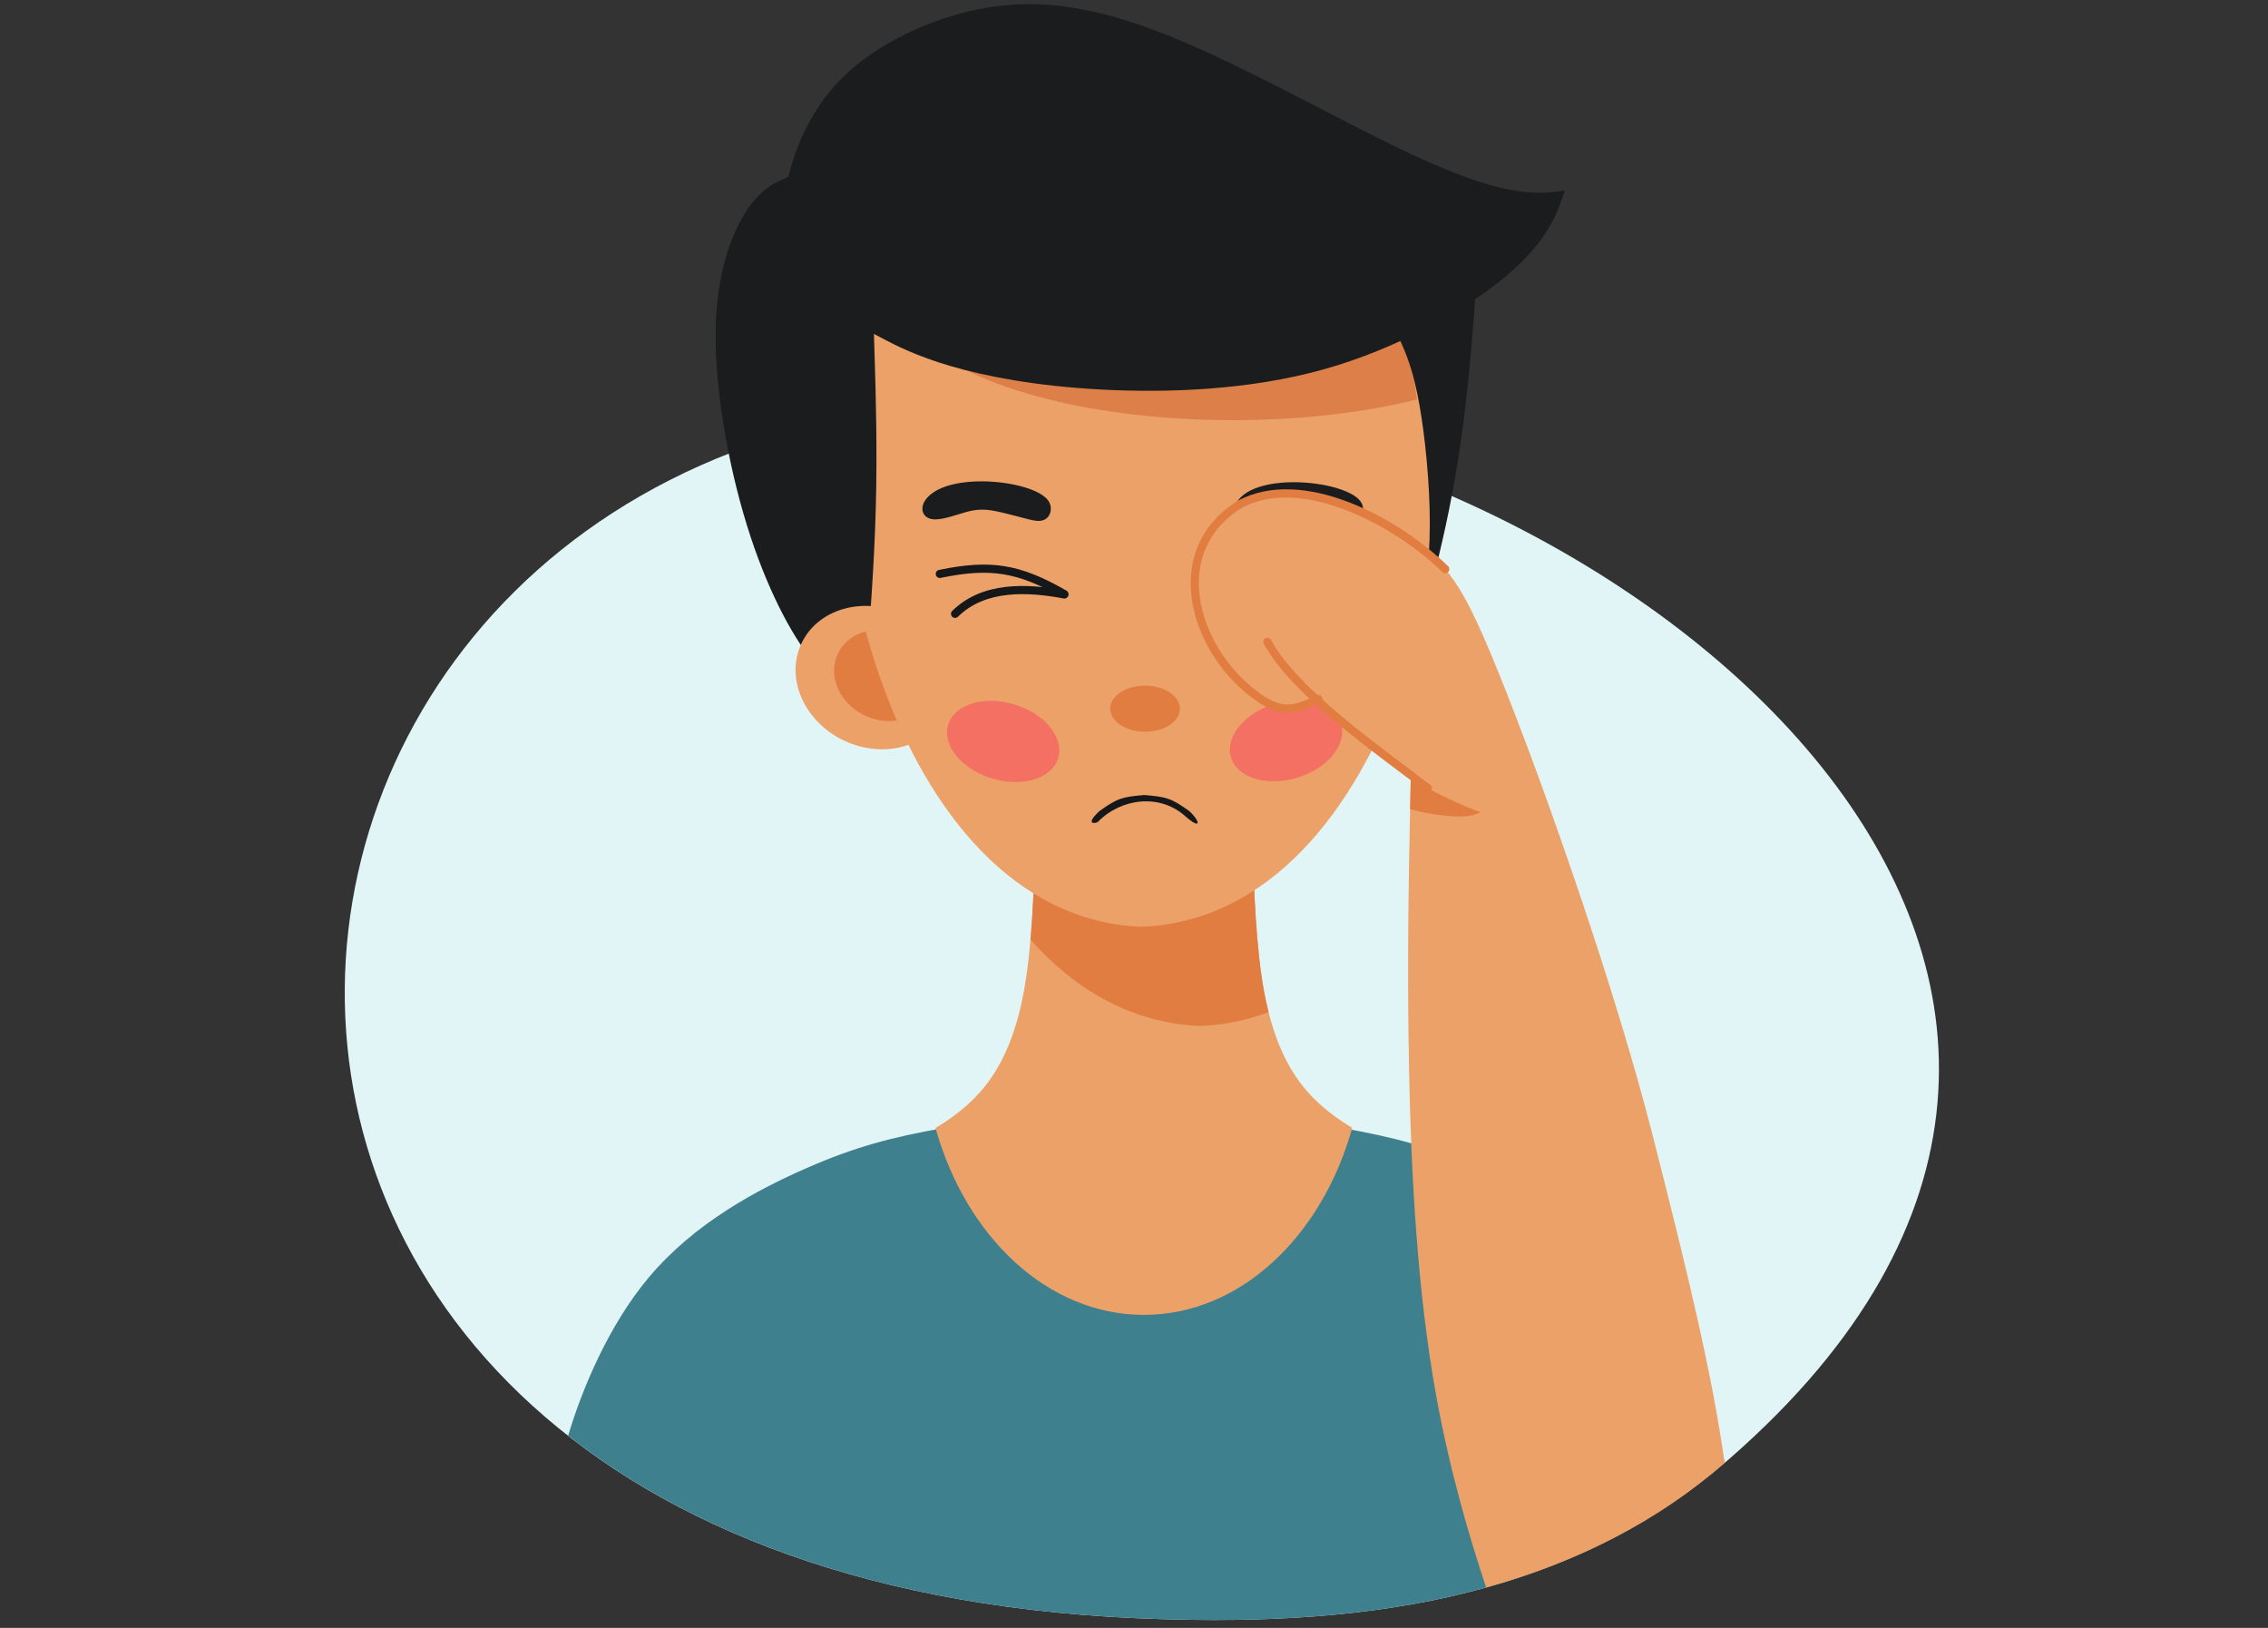
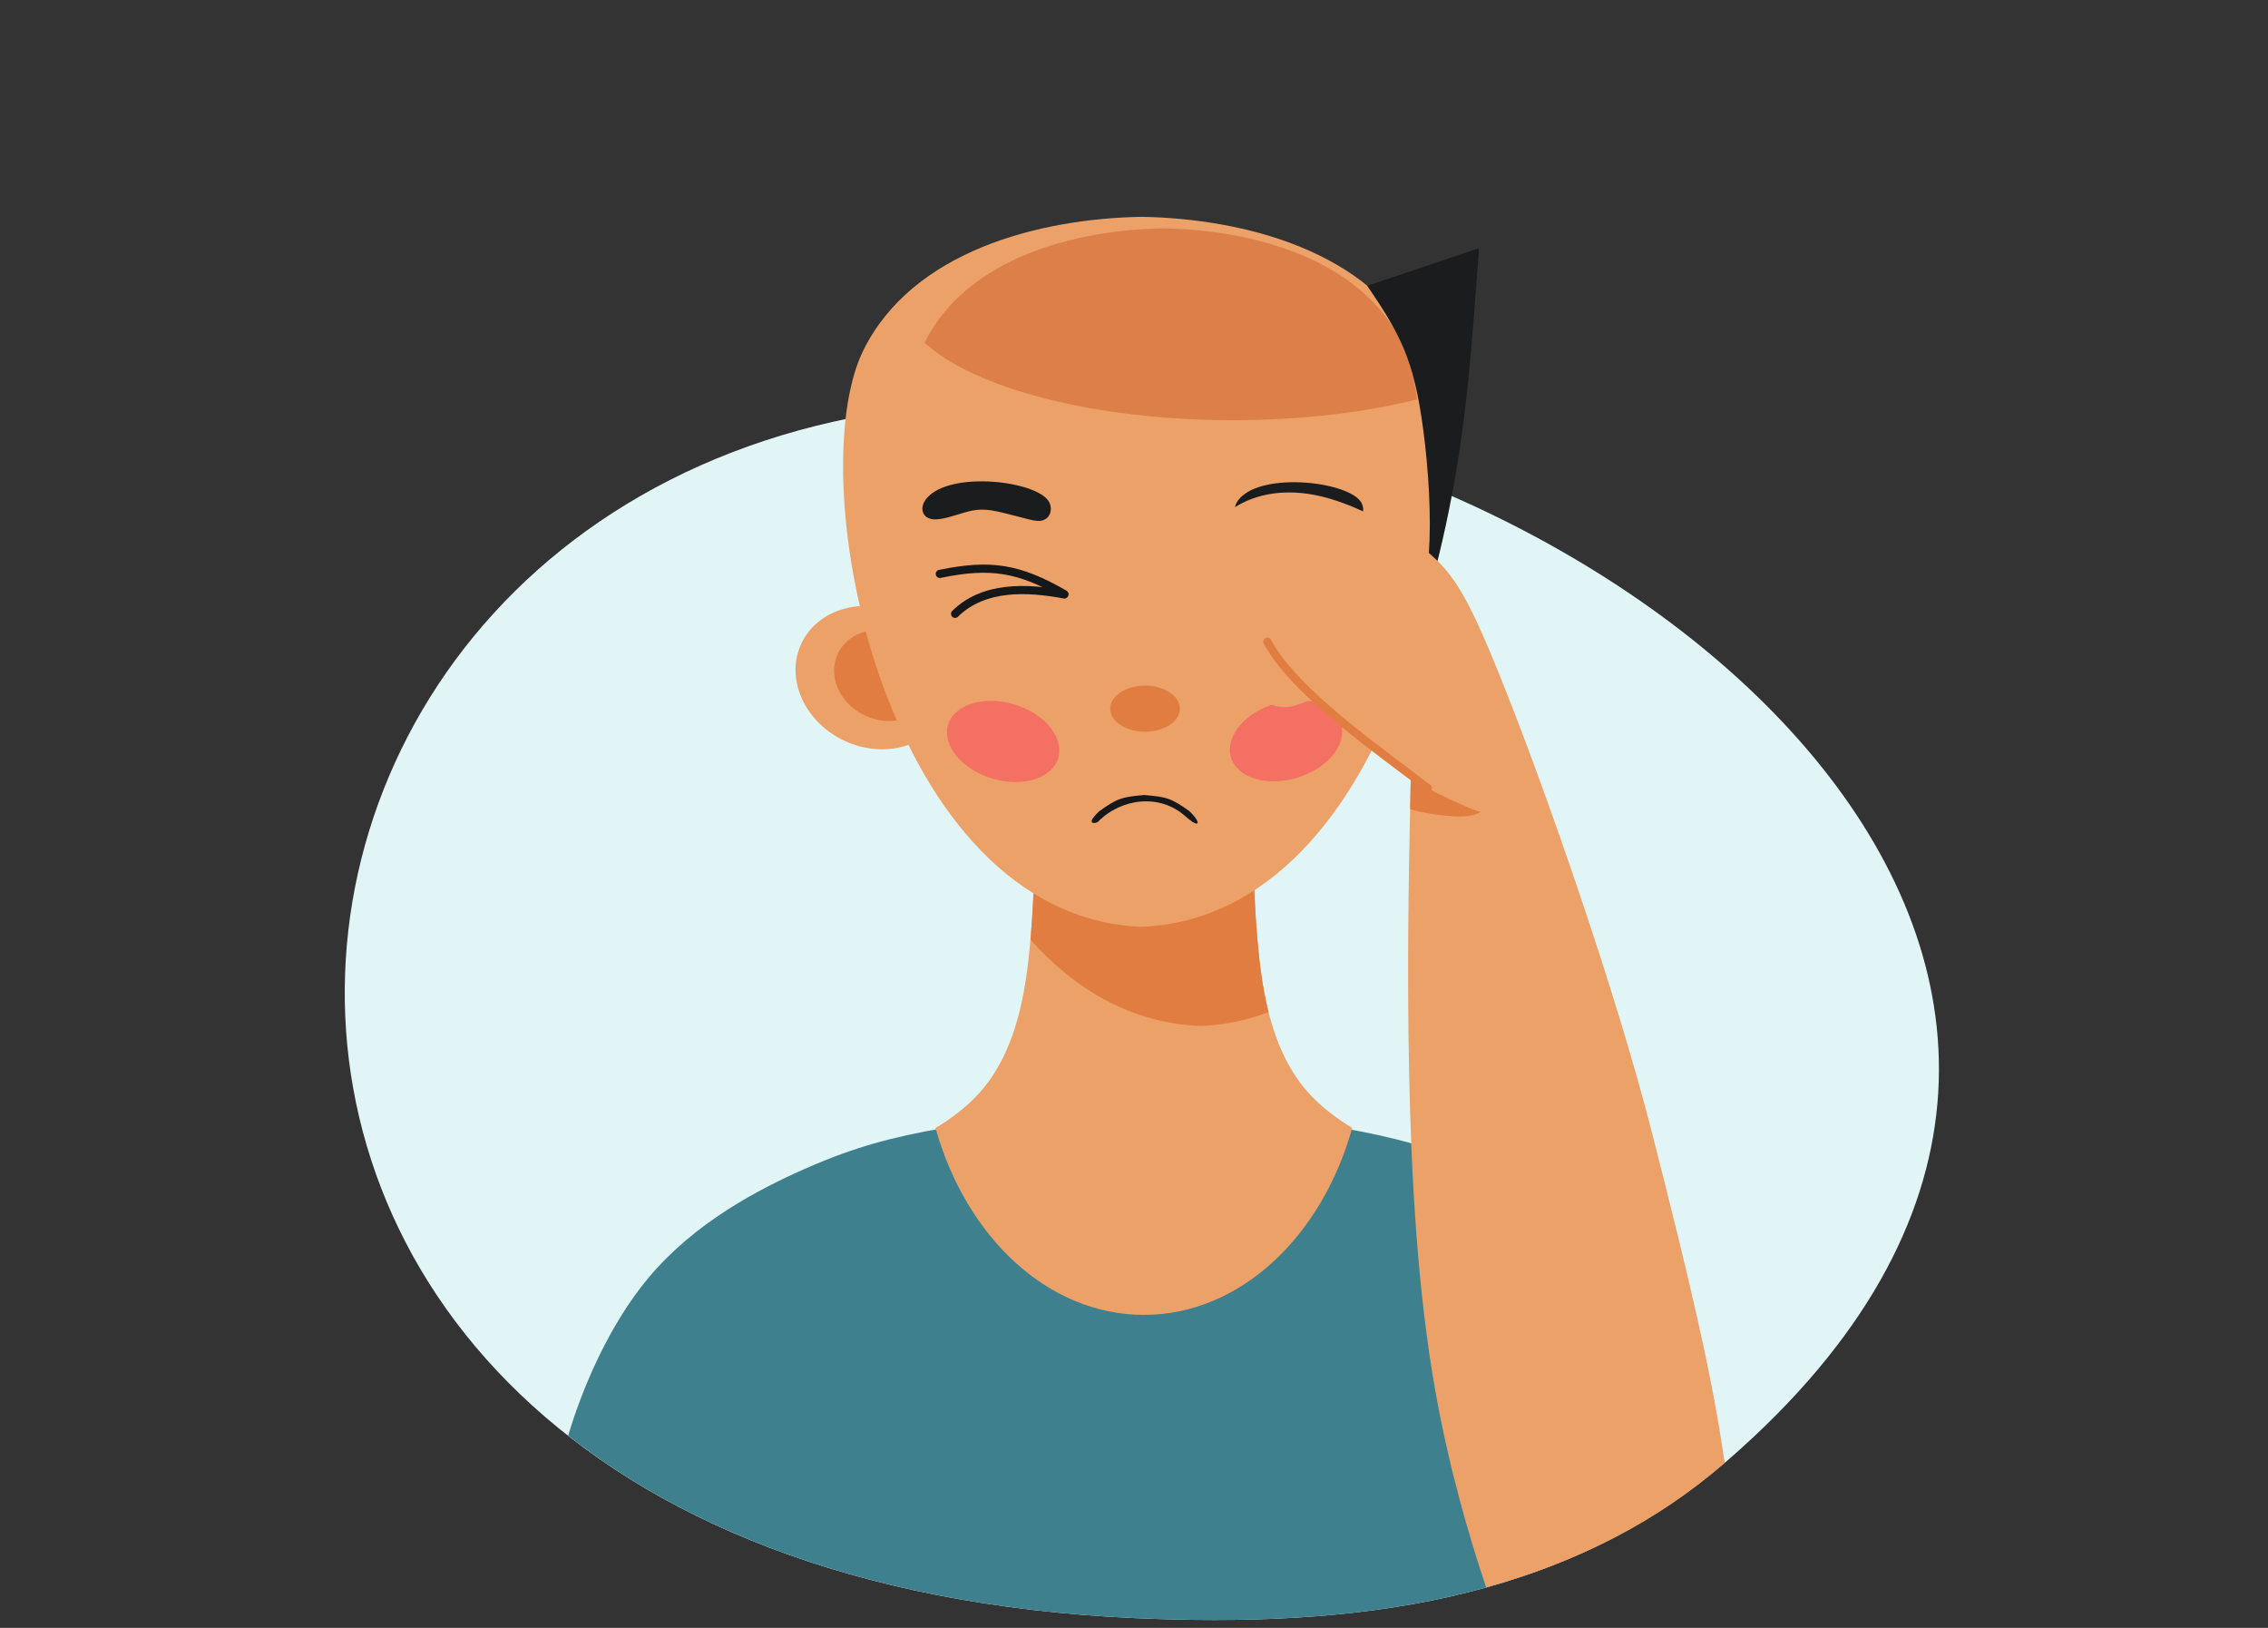
<svg xmlns="http://www.w3.org/2000/svg" height="352.6" preserveAspectRatio="xMidYMid meet" version="1.0" viewBox="2.6 74.1 491.4 352.6" width="491.4" zoomAndPan="magnify">
  <rect x="2.6" y="74.1" width="491.4" height="352.6" fill="#333333" stroke="none" />
  <g fill-rule="evenodd">
    <g id="change1_1">
      <path d="M 248.391 424.586 C 2.555 413.473 39.93 142.312 244.371 162.176 C 362.539 173.656 493.922 288.312 377.367 390.023 C 341.109 421.664 294.785 426.672 248.391 424.586" fill="#e2f5f6" />
    </g>
    <g id="change2_1">
      <path d="M 248.391 424.586 C 194.086 422.121 153.621 406.977 125.695 385.074 C 128.605 375.27 134.395 361.219 143.223 350.727 C 153.078 339.02 166.727 331.75 177.348 327.117 C 187.969 322.473 195.582 320.48 207.156 318.406 C 243.723 311.84 256.723 311.84 293.289 318.406 C 304.863 320.48 312.477 322.473 323.098 327.117 C 333.719 331.75 347.355 339.02 357.211 350.727 C 367.078 362.441 373.148 378.566 375.637 388.305 C 375.883 389.246 376.094 390.145 376.27 390.969 C 340.18 421.758 294.312 426.66 248.391 424.586" fill="#3f808f" />
    </g>
    <g id="change3_1">
      <path d="M 227.02 254.777 C 226.605 267.082 226.195 279.402 224.402 289.008 C 222.621 298.613 219.453 305.512 215.09 310.496 C 211.957 314.094 208.195 316.684 205.297 318.43 C 211.895 342.016 229.613 358.906 250.441 358.906 C 271.27 358.906 288.984 342.004 295.586 318.406 C 292.688 316.66 288.949 314.066 285.824 310.496 C 281.453 305.512 278.297 298.602 276.504 288.996 C 274.723 279.402 274.301 267.082 273.887 254.777 C 258.27 254.777 242.648 254.777 227.02 254.777" fill="#eba168" />
    </g>
    <g id="change4_1">
      <path d="M 227.02 254.777 C 226.762 262.641 226.488 270.488 225.875 277.645 C 235.543 288.477 247.766 295.727 262.664 296.328 C 267.922 296.113 272.848 295.066 277.457 293.336 C 277.102 291.953 276.785 290.516 276.504 288.996 C 274.723 279.402 274.301 267.082 273.887 254.777 C 258.27 254.777 242.648 254.777 227.02 254.777" fill="#e17d41" />
    </g>
    <g id="change3_2">
      <path d="M 249.922 274.852 C 194.402 272.621 175.805 177.973 189.664 149.965 C 200.297 128.488 227.691 121.461 249.922 121.062 C 272.152 121.449 299.547 128.477 310.191 149.965 C 324.039 177.973 305.453 272.621 249.922 274.852" fill="#eba168" />
    </g>
    <g id="change5_1">
      <path d="M 202.926 148.34 C 212.062 129.926 235.566 123.902 254.637 123.562 C 273.711 123.891 297.227 129.926 306.359 148.359 C 307.93 151.543 309.012 155.738 309.602 160.621 C 298.18 163.461 284.48 165.109 269.738 165.109 C 239.551 165.109 213.688 158.18 202.926 148.34" fill="#dc7f48" />
    </g>
    <g id="change6_1">
-       <path d="M 178.41 216.941 C 173.953 211.445 168.555 201.215 164.441 187.906 C 160.316 174.613 157.484 158.227 157.652 145.828 C 157.828 133.438 160.988 125.035 164.098 120.133 C 167.223 115.227 170.301 113.812 171.832 113.105 C 173.375 112.398 173.375 112.398 173.375 112.398 C 173.375 112.398 173.375 112.398 173.871 110.652 C 174.379 108.91 175.367 105.406 177.699 101 C 180.023 96.59 183.688 91.273 190.633 86.324 C 197.574 81.375 207.805 76.801 218.699 75.434 C 229.602 74.055 241.152 75.895 256.336 82.047 C 271.516 88.199 290.305 98.68 303.484 105.16 C 316.676 111.645 324.242 114.145 329.641 115.18 C 335.051 116.23 338.293 115.805 339.918 115.605 C 341.531 115.391 341.531 115.391 341.582 115.391 C 341.617 115.391 341.699 115.391 340.625 118.258 C 339.543 121.133 337.301 126.871 328.816 133.98 C 320.328 141.09 305.605 149.574 289.398 154.102 C 273.18 158.641 255.461 159.219 241.234 158.477 C 227.02 157.723 216.293 155.645 208.656 153.418 C 201.027 151.191 196.488 148.809 194.215 147.617 C 191.953 146.43 191.953 146.43 191.953 146.43 C 191.953 146.43 191.953 146.43 192.141 152.641 C 192.328 158.863 192.707 171.312 192.352 184.23 C 192 197.148 190.926 210.539 190.383 217.234 C 189.844 223.93 189.844 223.93 189.844 223.93 C 189.844 223.93 189.844 223.93 188.098 223.555 C 186.352 223.176 182.852 222.434 178.41 216.941" fill="#1b1c1d" />
-     </g>
+       </g>
    <g id="change6_2">
      <path d="M 322.285 138.141 C 321.824 144.246 321.082 154.395 319.867 164.086 C 318.664 173.773 317.004 183.004 315.129 191.16 C 313.258 199.316 311.184 206.402 310.133 209.938 C 309.094 213.477 309.094 213.477 309.094 213.477 C 309.094 213.477 309.094 213.477 309.84 209.996 C 310.566 206.52 312.043 199.566 312.336 190.961 C 312.633 182.344 311.734 172.066 310.602 164.582 C 309.461 157.086 308.07 152.367 306.066 148.078 C 304.062 143.777 301.457 139.898 300.148 137.953 C 298.84 136.008 298.84 136.008 298.84 136.008 C 298.84 136.008 298.84 136.008 302.883 134.652 C 306.926 133.297 315 130.586 319.031 129.219 C 323.074 127.863 323.074 127.863 323.074 127.863 C 323.074 127.863 323.074 127.863 322.992 128.91 C 322.91 129.949 322.742 132.023 322.285 138.141" fill="#1b1c1d" />
    </g>
    <g id="change4_2">
      <path d="M 250.699 232.594 C 254.852 232.594 258.242 230.355 258.242 227.598 C 258.242 224.852 254.852 222.609 250.699 222.609 C 246.539 222.609 243.145 224.852 243.145 227.598 C 243.145 230.355 246.539 232.594 250.699 232.594" fill="#e17d41" />
    </g>
    <g id="change7_1">
      <path d="M 250.652 246.312 C 255.402 246.727 256.324 246.973 260.27 249.77 C 262.371 251.727 262.711 253.223 260.953 252.102 L 260.941 252.137 L 260.852 252.031 C 260.449 251.762 259.953 251.371 259.352 250.84 C 253.906 245.984 245.539 246.938 240.457 252.137 C 240.188 252.406 237.383 252.984 240.824 249.77 C 244.77 246.973 245.703 246.727 250.441 246.312 C 250.477 246.301 250.512 246.301 250.547 246.301 C 250.582 246.301 250.617 246.301 250.652 246.312" fill="#161718" />
    </g>
    <g id="change8_1">
      <path d="M 221.996 226.57 C 215.375 224.719 209.09 226.852 207.961 231.344 C 206.828 235.824 211.27 240.965 217.906 242.824 C 224.531 244.676 230.816 242.543 231.945 238.051 C 233.078 233.559 228.621 228.422 221.996 226.57" fill="#f47062" />
    </g>
    <g id="change7_2">
      <path d="M 206.027 197.551 C 217.27 195.215 223.648 196.266 233.633 202.02 C 234.047 202.277 234.176 202.82 233.926 203.23 C 233.668 203.656 233.125 203.785 232.715 203.527 C 223.164 198.02 217.176 197.043 206.426 199.27 C 205.957 199.391 205.473 199.082 205.367 198.609 C 205.25 198.141 205.543 197.656 206.027 197.551" fill="#161718" />
    </g>
    <g id="change7_3">
      <path d="M 208.902 206.438 C 215.375 200.062 224.98 200.426 233.395 201.992 C 233.879 202.102 234.188 202.57 234.078 203.055 C 233.973 203.527 233.504 203.832 233.031 203.727 C 225.285 202.277 216.117 201.805 210.164 207.676 C 209.82 208.027 209.258 208.027 208.914 207.688 C 208.562 207.344 208.562 206.789 208.902 206.438" fill="#161718" />
    </g>
    <g id="change6_3">
      <path d="M 203.352 182.074 C 202.535 183.062 202.277 184.148 202.562 185.02 C 202.855 185.902 203.691 186.59 205.234 186.602 C 207.109 186.609 209.715 185.633 211.922 185.008 C 215.242 184.055 217.426 184.547 220.762 185.375 C 222.234 185.727 223.801 186.164 225.535 186.602 C 227.113 186.988 227.867 187.023 228.539 186.801 C 230.168 186.281 230.676 184.43 229.977 182.957 C 227.738 178.266 208.418 175.922 203.352 182.074" fill="#1b1c1d" />
    </g>
    <g id="change3_3">
      <path d="M 198.352 207.203 C 207.027 211.281 211.164 220.699 207.617 228.242 C 204.07 235.789 194.168 238.605 185.504 234.527 C 176.84 230.449 172.691 221.031 176.238 213.484 C 179.789 205.941 189.688 203.137 198.352 207.203" fill="#eba168" />
    </g>
    <g id="change4_3">
      <path d="M 196.902 230.152 C 194.699 230.484 192.293 230.164 190.02 229.094 C 184.504 226.5 181.863 220.512 184.125 215.715 C 185.293 213.238 187.531 211.555 190.184 210.883 C 191.953 217.422 194.191 223.93 196.902 230.152" fill="#e17d41" />
    </g>
    <g id="change8_2">
      <path d="M 279.191 226.418 C 285.812 224.566 292.098 226.699 293.23 231.191 C 294.359 235.672 289.918 240.809 283.281 242.66 C 276.656 244.523 270.371 242.391 269.242 237.898 C 268.109 233.406 272.566 228.27 279.191 226.418" fill="#f47062" />
    </g>
    <g id="change6_4">
      <path d="M 271.02 182.262 C 270.219 183.254 269.949 184.336 270.242 185.207 C 270.527 186.094 271.363 186.777 272.906 186.789 C 274.781 186.789 277.398 185.82 279.602 185.195 C 282.914 184.242 285.098 184.738 288.441 185.562 C 289.906 185.914 291.484 186.352 293.203 186.789 C 294.785 187.176 295.539 187.211 296.211 186.988 C 297.84 186.457 298.355 184.617 297.648 183.145 C 295.422 178.453 276.09 176.109 271.02 182.262" fill="#1b1c1d" />
    </g>
    <g id="change3_4">
      <path d="M 376.27 390.969 C 361.703 403.699 344.387 412.457 324.605 417.961 C 320.895 406.93 316.578 392.113 313.68 375.895 C 309.684 353.602 308.352 328.648 307.895 305.945 C 307.434 283.242 307.855 262.781 308.059 252.551 C 308.27 242.316 308.27 242.316 308.27 242.316 C 308.27 242.316 308.27 242.316 307.031 241.129 C 305.793 239.938 303.32 237.543 301.066 235.684 C 298.828 233.82 296.824 232.477 295.82 231.805 C 294.82 231.133 294.82 231.133 294.82 231.133 C 294.82 231.133 294.82 231.133 293.816 231.711 C 292.816 232.285 291.035 225.98 287.746 225.734 C 284.461 225.473 281.645 229.777 275.102 225.016 C 268.547 220.254 263.938 212.133 262.273 204.48 C 260.613 196.832 262.863 190.266 267.52 185.977 C 272.176 181.695 279.25 179.703 287.5 181.32 C 295.738 182.934 305.184 188.156 311.453 193.27 C 317.734 198.387 320.859 203.387 329.32 224.895 C 337.797 246.395 352.613 288.395 360.664 319.961 C 368.715 351.527 373.617 372.168 376.27 390.969" fill="#eba168" />
    </g>
    <g id="change4_4">
      <path d="M 306.762 240.867 L 307.031 241.129 C 308.27 242.316 308.27 242.316 308.27 242.316 L 308.129 249.355 C 310.969 250.238 315.461 250.875 318.289 250.945 C 321.223 251.02 322.367 250.477 322.945 250.203 C 323.512 249.934 323.512 249.934 323.512 249.934 C 323.512 249.934 323.512 249.934 323.312 249.922 C 323.121 249.898 322.723 249.852 320.574 248.953 C 318.418 248.047 314.504 246.277 311.961 244.828 C 309.414 243.379 308.223 242.258 307.305 241.387 L 306.762 240.867" fill="#e17d41" />
    </g>
    <g id="change4_5">
      <path d="M 311.418 245.523 C 301.008 237.449 282.477 224.801 276.395 213.484 C 276.195 213.051 276.371 212.52 276.82 212.309 C 277.258 212.098 277.789 212.285 278 212.719 C 283.785 223.527 302.508 236.379 312.5 244.133 C 312.891 244.43 312.961 244.98 312.652 245.371 C 312.359 245.762 311.805 245.832 311.418 245.523" fill="#e17d41" />
    </g>
    <g id="change4_6">
-       <path d="M 271.504 184.184 C 255.438 194.402 262.816 215.523 275.891 224.496 C 280.676 227.773 282.902 227.02 287.855 224.695 C 288.289 224.473 288.82 224.66 289.031 225.098 C 289.246 225.531 289.066 226.062 288.633 226.277 C 283.078 228.895 280.25 229.625 274.863 225.945 C 260.719 216.258 253.375 193.648 270.609 182.664 C 271.031 182.414 271.574 182.559 271.824 182.969 C 272.07 183.395 271.93 183.938 271.504 184.184" fill="#e17d41" />
-     </g>
+       </g>
    <g id="change4_7">
-       <path d="M 270.609 182.664 C 284.93 174.777 305.973 186.539 316.367 196.762 C 316.711 197.113 316.711 197.668 316.355 198.012 C 316.004 198.352 315.449 198.352 315.105 197.996 C 305.465 188.508 284.836 176.828 271.504 184.184 C 271.094 184.43 270.551 184.289 270.305 183.875 C 270.055 183.453 270.184 182.91 270.609 182.664" fill="#e17d41" />
-     </g>
+       </g>
  </g>
</svg>